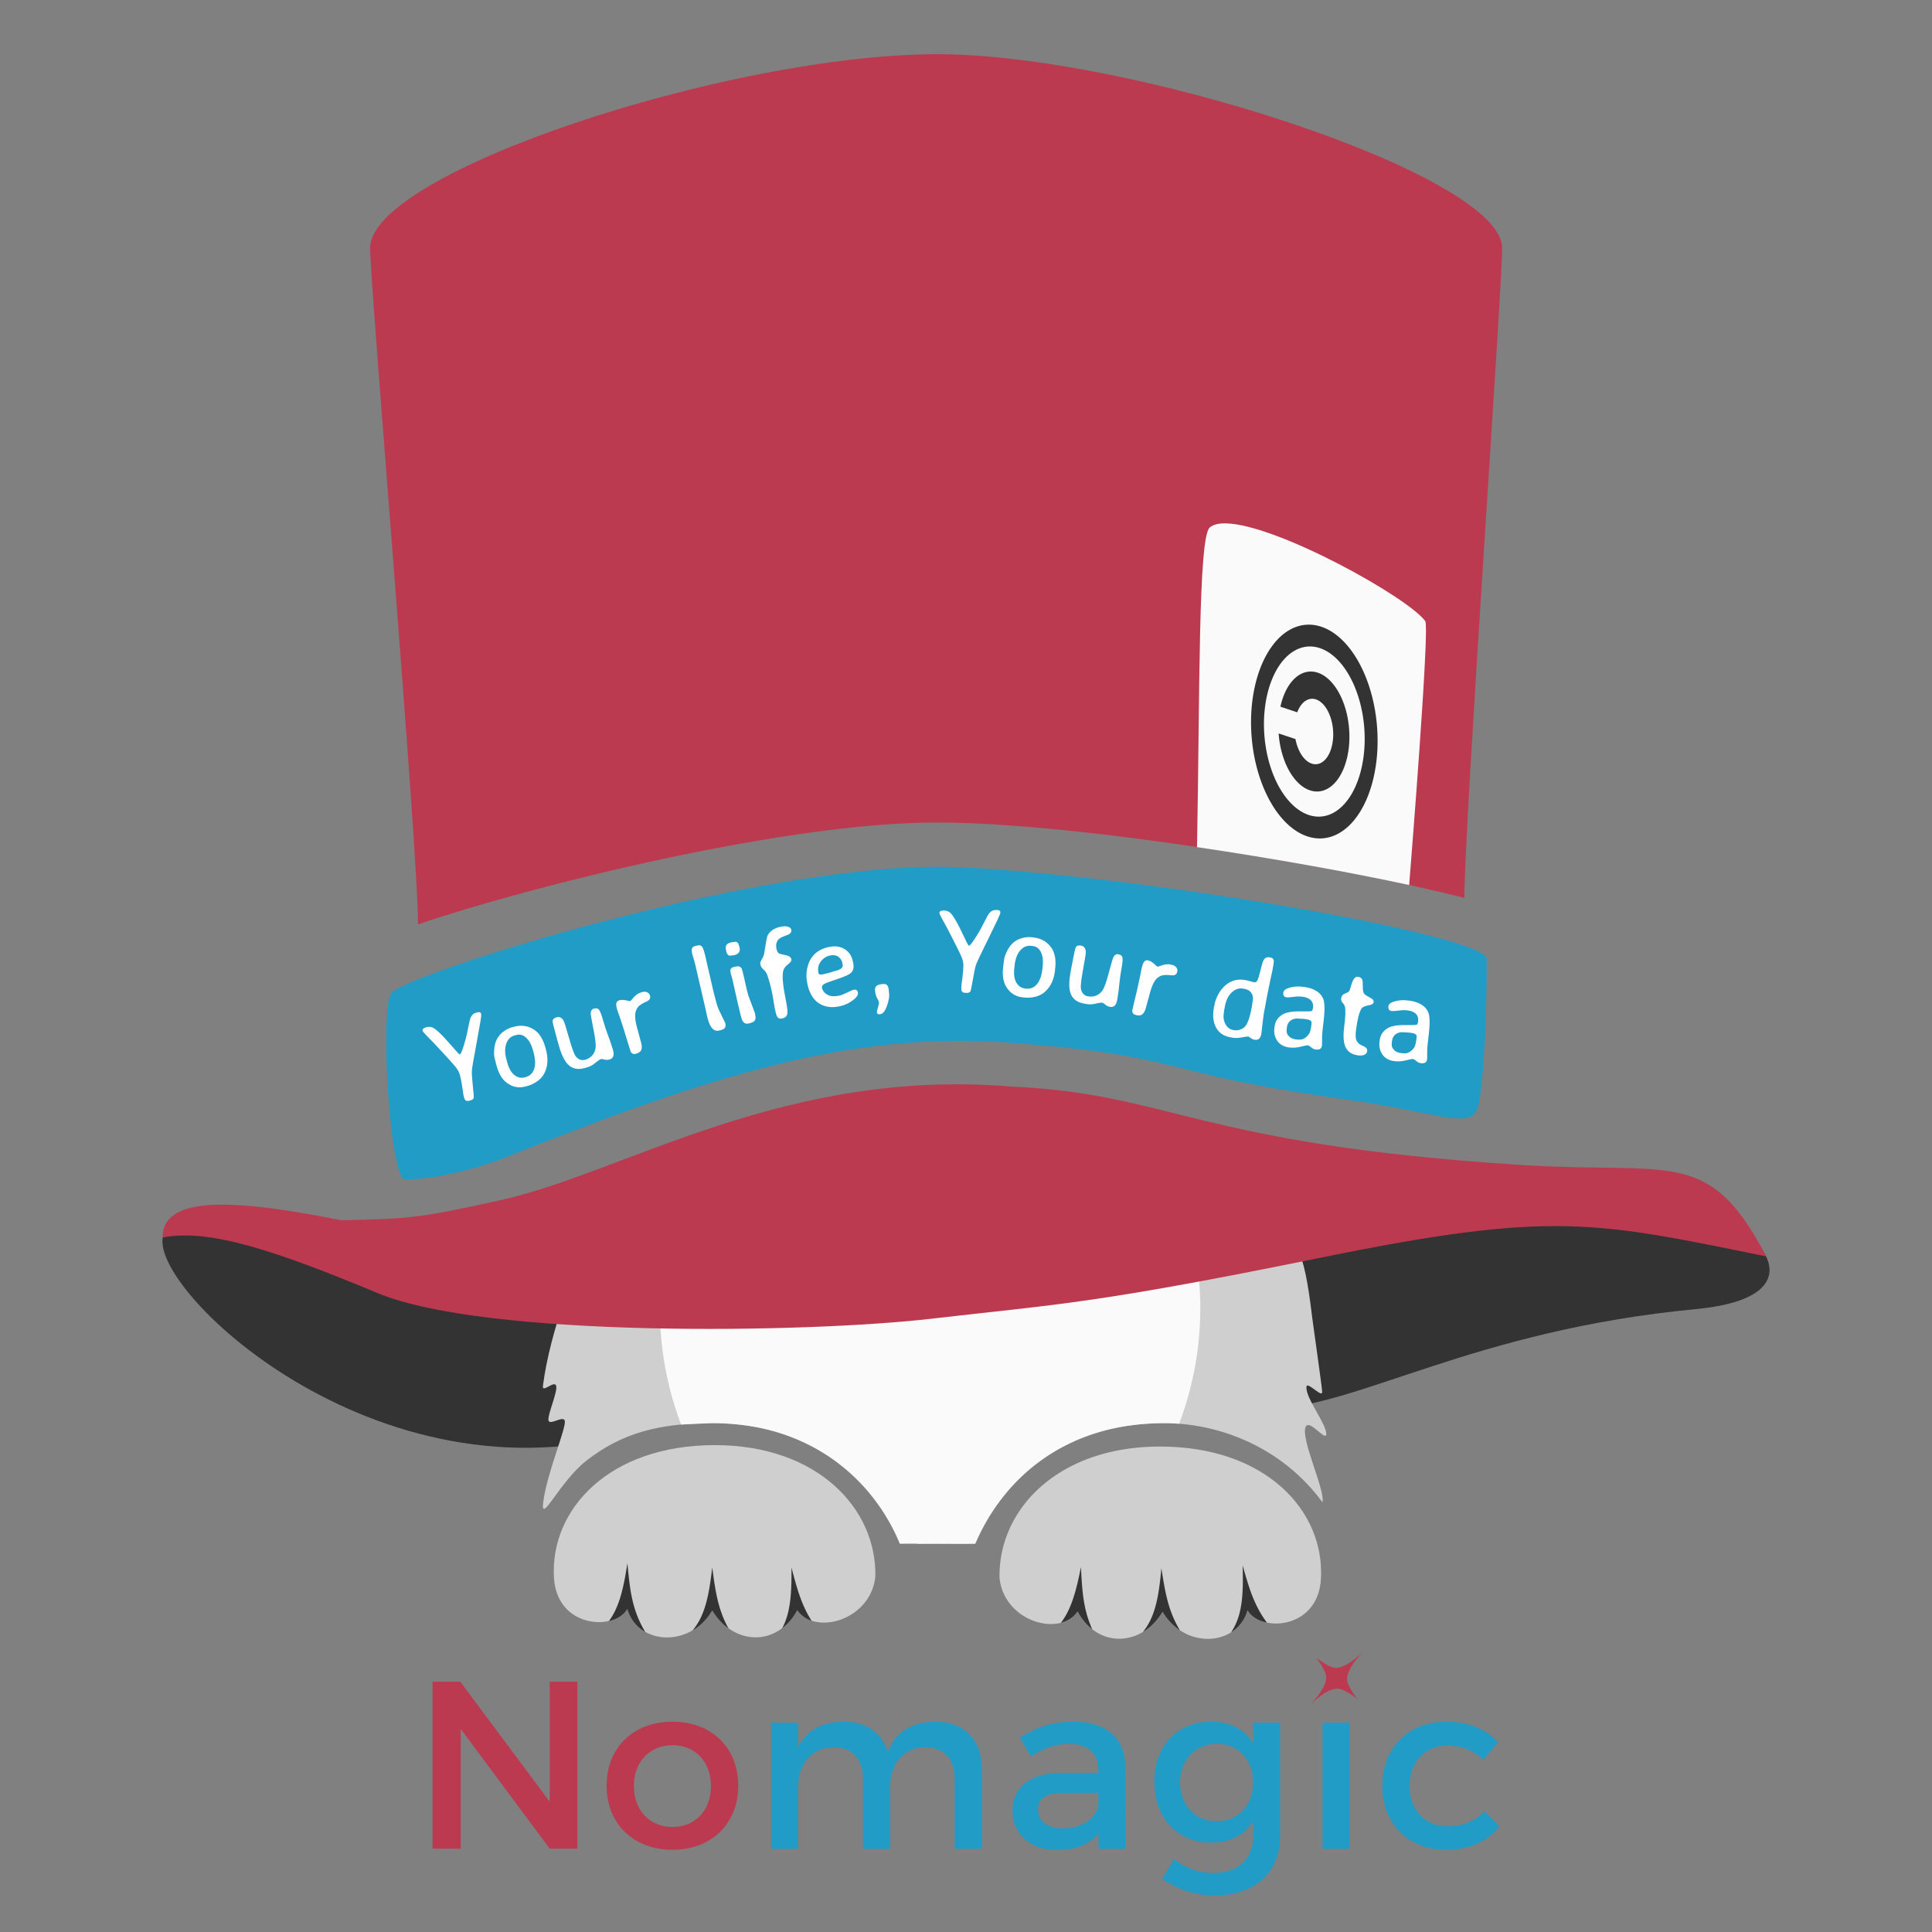
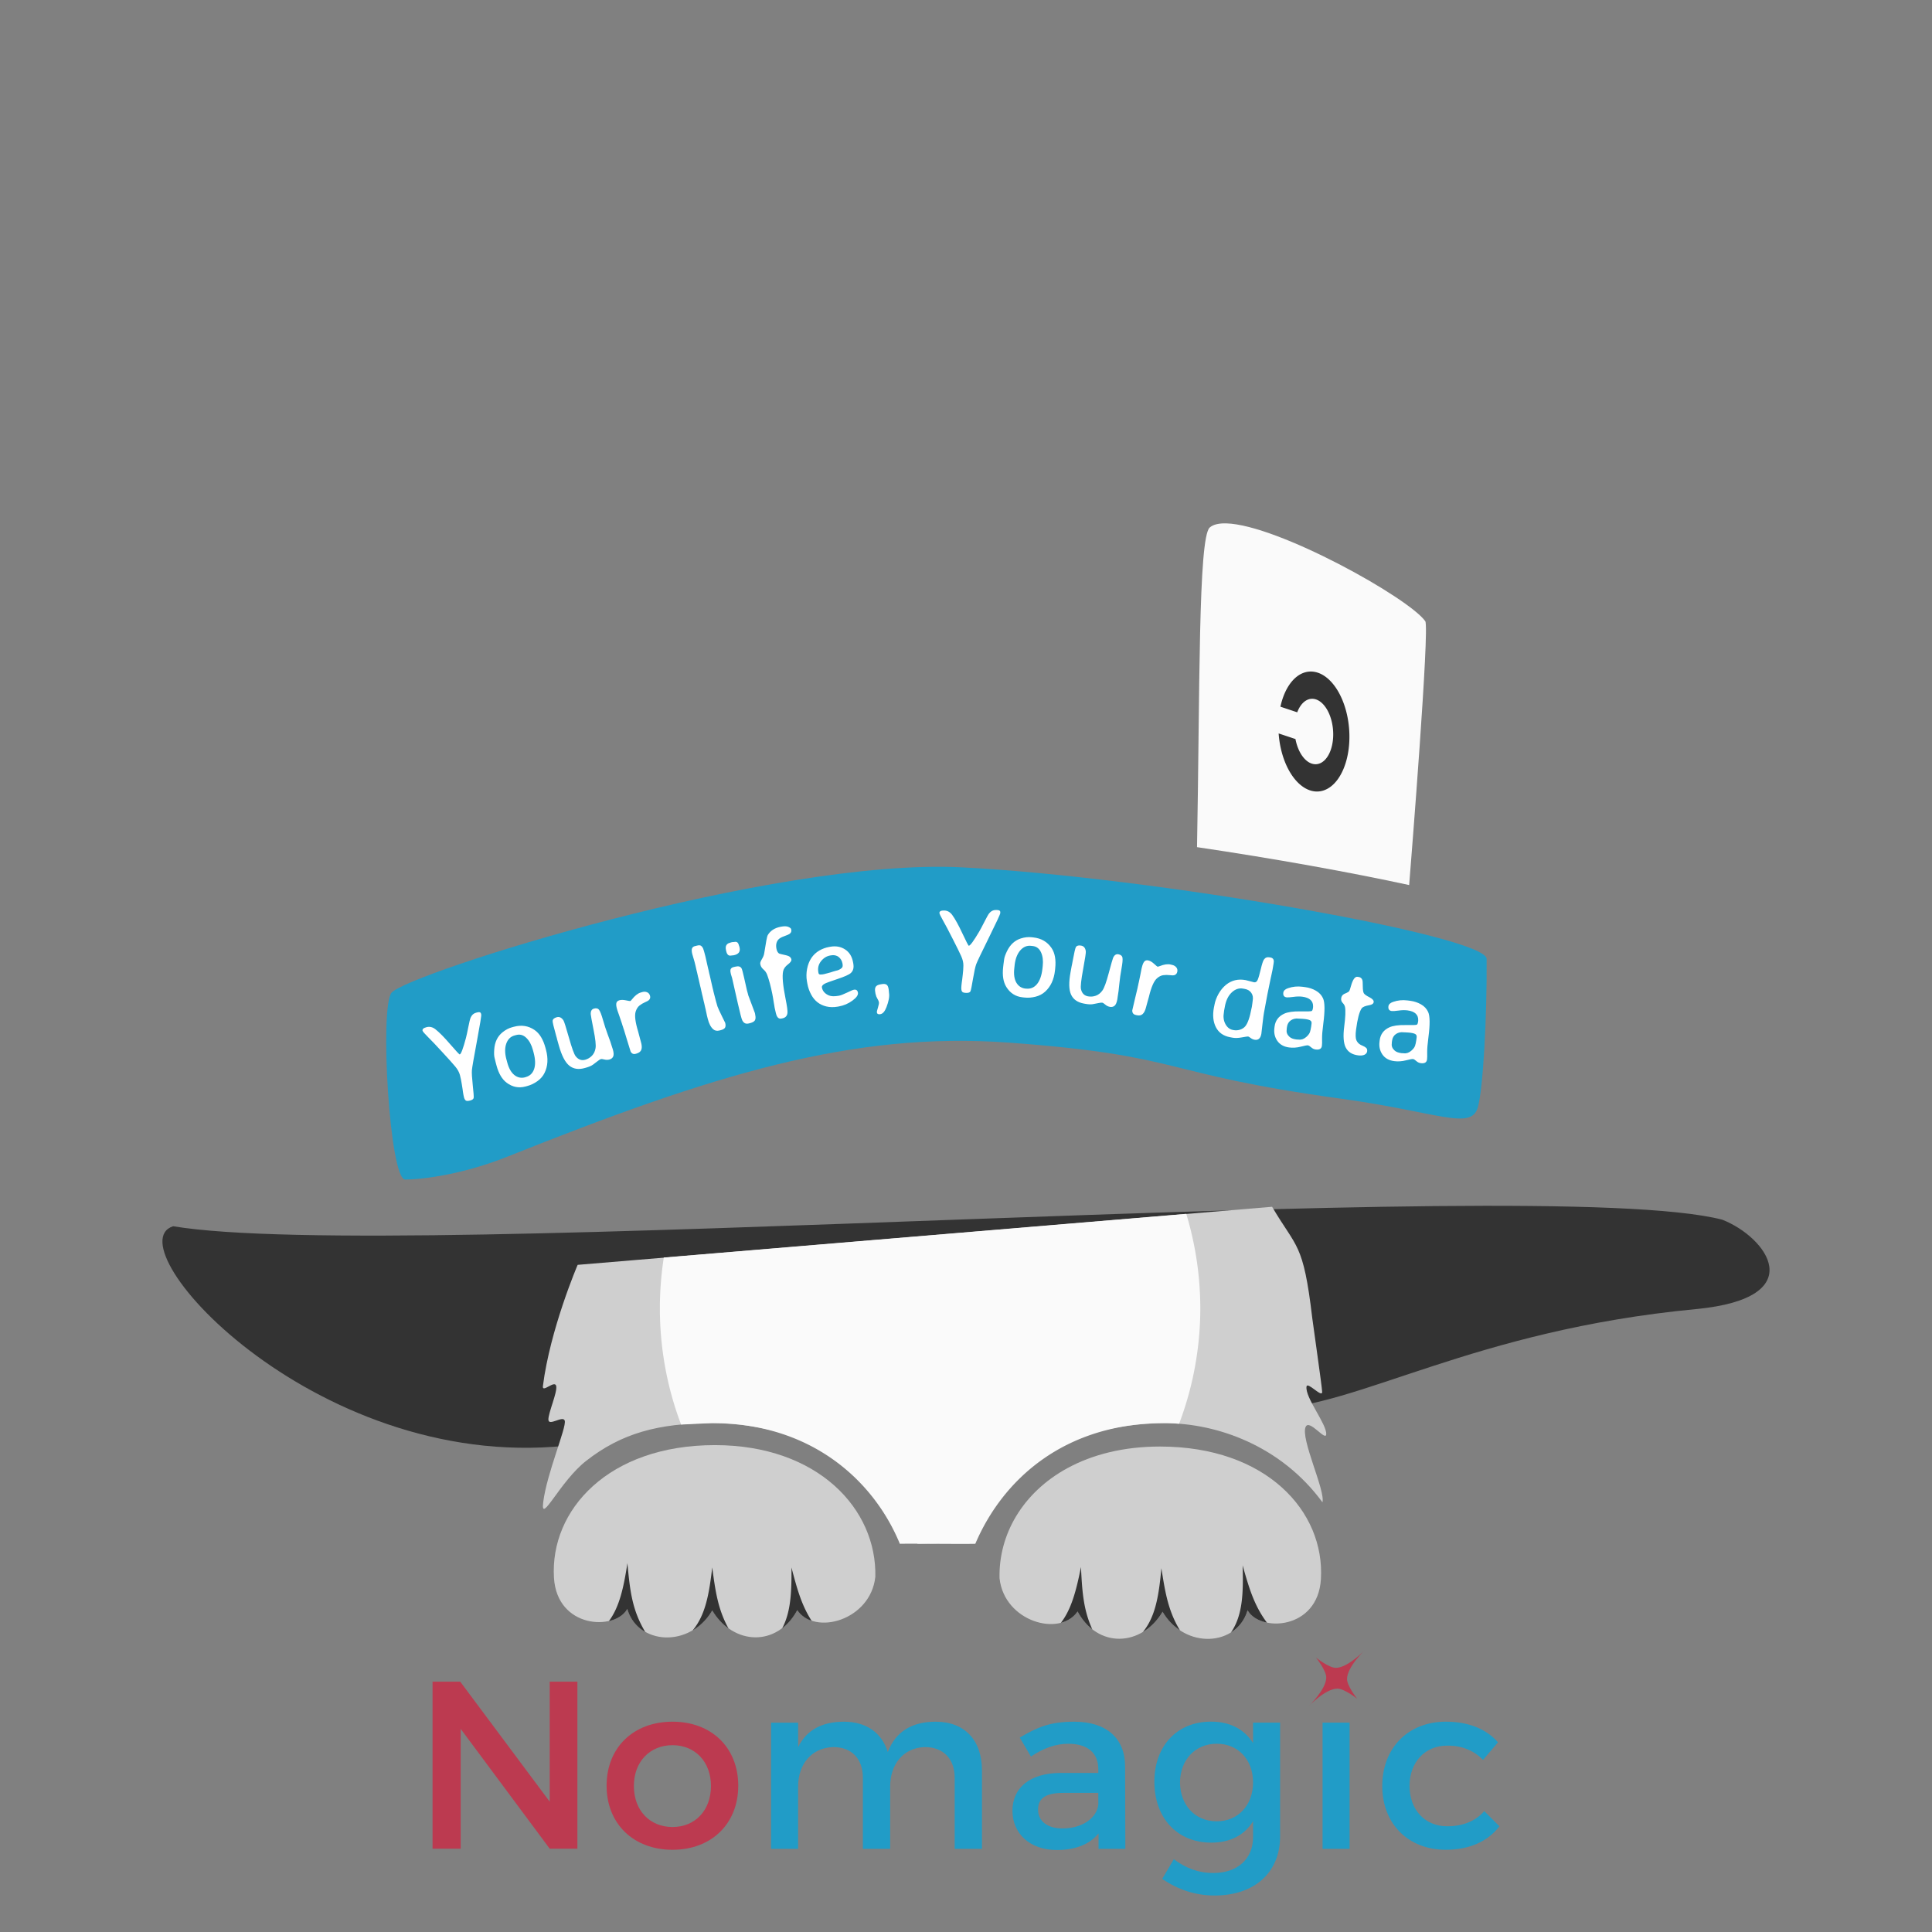
<svg xmlns="http://www.w3.org/2000/svg" width="512" height="512" version="1.1" viewBox="0 0 135.47 135.47">
  <rect x="0" y="0" width="135.47" height="135.47" fill="#808080" stroke="none" />
  <g fill-rule="evenodd">
-     <path d="M12.138 85.983c-4.28 1.388 10.388 17.705 28.375 15.292-2.693-4.066 14.493-4.546 25.073-4.475 20.867-.576 21.359-1.413 16.642 1.898 2.994.058 1.191.256 6.627.122 6.421-.158 14.357-5.529 30.058-7.027 8.163-.778 4.953-5.059 1.848-6.27-12.835-3.312-92.749 3.105-108.628.459z" fill="#333" />
+     <path d="M12.138 85.983c-4.28 1.388 10.388 17.705 28.375 15.292-2.693-4.066 14.493-4.546 25.073-4.475 20.867-.576 21.359-1.413 16.642 1.898 2.994.058 1.191.256 6.627.122 6.421-.158 14.357-5.529 30.058-7.027 8.163-.778 4.953-5.059 1.848-6.27-12.835-3.312-92.749 3.105-108.628.459" fill="#333" />
    <path d="M89.199 84.618L40.505 88.69s-1.932 4.497-2.437 8.501c-.066.525.835-.462.933-.003.092.433-.557 1.873-.548 2.352.01.503 1.034-.326 1.147.08.132.472-1.261 3.681-1.513 5.731-.197 1.598 1.174-1.479 3.014-2.917 2.468-1.93 5.045-2.642 8.83-2.642 6.92 0 12.567 3.996 14.408 8.467l2.636-.075c1.893-4.44 7.586-8.392 14.705-8.392 3.656 0 8.139 1.578 11.049 5.546.217-.825-1.573-4.498-1.171-5.303.265-.529 1.399 1.044 1.435.54.051-.709-1.497-2.583-1.381-3.35.058-.382 1.122.848 1.096.364s-.632-4.649-.694-5.172c-.631-5.345-1.096-4.862-2.816-7.799z" fill="#cfcfcf" />
    <path d="M83.178 85.114l-36.633 3.064a23.18 23.18 0 0 0-.275 3.558c0 2.8.507 5.572 1.49 8.153l2.172-.104c6.92 0 11.322 3.993 13.164 8.464.88-.021 4.412.026 5.292 0 1.893-4.44 6.175-8.464 13.294-8.464.329 0 .662.019.996.048a22.94 22.94 0 0 0 1.487-8.097 23.04 23.04 0 0 0-.985-6.622z" fill="#fafafa" />
-     <path d="M65.625 3.8c-14.599.045-39.672 8.295-39.672 13.587 0 2.646 3.359 42.135 3.359 47.427 7.979-2.709 25.744-7.142 36.328-7.142 10.174 0 29.151 3.244 37.041 5.292 0-5.292 2.656-42.76 2.646-45.577-.019-5.161-26.209-13.629-39.702-13.587zm5.306 72.391c-15.875-1.323-26.962 5.941-35.718 7.937-6.021 1.338-6.615 1.323-11.254 1.437-7.267-1.437-12.559-1.852-12.559 1.209 3.251-.65 7.955.93 15.076 3.896 7.567 3.152 30.081 2.815 38.862 1.794s11.198-.999 27.369-4.296 19.162-2.508 31.138-.071c-4.039-7.729-6.605-5.733-17.249-6.415C83.85 80.226 82.161 76.7 70.93 76.191z" fill="#bc3a50" />
    <path d="M27.454 69.608c1.145-1.351 26.695-9.454 39.973-8.791 13.213.661 36.801 4.773 36.814 6.42.03 4.058-.249 9.135-.616 10.406-.476 1.649-2.754.338-9.555-.598-12.95-1.782-10.857-3.021-23.3-3.935-11.019-.809-20.842 2.262-35.217 8.003-3 1.198-5.809 1.587-7.139 1.595-1.101.007-1.804-12.103-.959-13.1z" fill="#219cc7" />
    <path d="M85.989 36.699c-.515-.014-.916.074-1.163.289-.817.712-.689 11.607-.892 22.413 5.441.805 10.779 1.77 14.875 2.658.145-1.806 1.443-18.059 1.13-18.501-1.16-1.638-10.347-6.76-13.95-6.859z" fill="#fafafa" />
    <g transform="matrix(.009 .003 -.001 .015 88.239 42.476)">
-       <path d="m930 490a440 440 0 1 1-880 0 440 440 0 1 1 880 0" fill="#fafafa" stroke="#333" stroke-width="100" />
      <path d="M219 428h131a150 150 0 1 1 0 125H219a275 275 0 1 0 0-125z" fill="#333" />
    </g>
    <path d="M70.089 110.682c.337 3.029 4.234 4.133 5.472 2.311 1.404 2.616 4.493 2.484 5.961.018 1.573 2.687 5.234 2.423 5.957-.107.864 1.559 4.929 1.389 5.142-2.178.283-4.74-3.812-9.296-11.283-9.296-2.569 0-4.75.567-6.488 1.513-3.147 1.712-4.843 4.665-4.763 7.739z" fill="#cfcfcf" />
    <path d="M87.131 109.762c.059 1.968.002 3.509-.813 4.702.539-.339.961-.862 1.16-1.558.247.445.755.748 1.36.872-.902-1.205-1.259-2.44-1.707-4.017zm-11.335.114c-.326 1.636-.665 2.954-1.407 3.915.477-.125.892-.386 1.171-.796.283.528.636.942 1.029 1.249-.637-1.404-.71-2.704-.793-4.369zm5.64.087c-.175 1.905-.412 3.394-1.3 4.474.53-.318 1.01-.794 1.385-1.423a3.94 3.94 0 0 0 1.215 1.302c-.826-1.362-1.037-2.668-1.3-4.353z" fill="#333" />
    <path d="M61.375 110.582c-.337 3.029-4.234 4.133-5.472 2.311-1.404 2.616-4.493 2.484-5.961.018-1.573 2.687-5.234 2.423-5.957-.107-.864 1.559-4.929 1.389-5.142-2.178-.283-4.74 3.812-9.296 11.283-9.296 7.22 0 11.375 4.479 11.251 9.252z" fill="#cfcfcf" />
    <path d="M43.993 109.612c-.262 1.697-.553 3.058-1.298 4.059.573-.133 1.053-.43 1.29-.857.211.738.672 1.281 1.258 1.616-.938-1.563-1.076-2.964-1.249-4.818zm11.503.297c.017 1.743-.052 3.148-.649 4.264.404-.309.766-.731 1.056-1.271a1.95 1.95 0 0 0 1.006.746c-.722-1.125-1.032-2.288-1.413-3.739zm-5.556.001c-.217 1.884-.485 3.36-1.378 4.417.531-.314 1.013-.778 1.38-1.406.316.53.706.952 1.139 1.262-.743-1.341-.921-2.627-1.14-4.273z" fill="#333" />
  </g>
  <g fill="#bc3a50">
    <path d="M42.534 125.214c0 2.661 1.879 4.491 4.624 4.491 2.728 0 4.607-1.83 4.607-4.491 0-2.678-1.879-4.491-4.607-4.491-2.744 0-4.624 1.813-4.624 4.491zm1.913.017c0-1.696 1.114-2.861 2.711-2.861 1.58 0 2.694 1.164 2.694 2.861 0 1.713-1.114 2.877-2.694 2.877-1.597 0-2.711-1.164-2.711-2.877z" />
    <path d="M54.067 129.638h1.896v-4.374c0-1.547.931-2.711 2.462-2.761 1.297 0 2.079.815 2.079 2.162v4.973h1.913v-4.374c0-1.547.915-2.711 2.428-2.761 1.297 0 2.096.815 2.096 2.162v4.973h1.913v-5.505c0-2.112-1.214-3.409-3.243-3.409-1.613 0-2.794.649-3.36 2.129-.416-1.347-1.497-2.129-3.077-2.129-1.464 0-2.595.532-3.21 1.78v-1.713h-1.896zm16.925-2.661c0 1.563 1.198 2.744 3.11 2.744 1.281 0 2.295-.383 2.927-1.164v1.081h1.879l-.017-5.804c-.017-1.946-1.297-3.11-3.576-3.11-1.68 0-2.578.383-3.809 1.114l.782 1.331c.881-.599 1.763-.898 2.611-.898 1.397 0 2.112.665 2.112 1.78v.266h-2.678c-2.129.017-3.343 1.048-3.343 2.661zm1.796-.083c0-.848.582-1.181 1.83-1.181h2.395v.815c-.1.965-1.148 1.68-2.511 1.68-1.064 0-1.713-.516-1.713-1.314zm8.156-1.964c0 2.545 1.597 4.274 3.992 4.274 1.331 0 2.328-.532 2.927-1.497v1.114c0 1.53-1.098 2.511-2.778 2.511-1.081 0-1.946-.349-2.778-.965l-.815 1.38c1.081.732 2.295 1.164 3.676 1.164 2.778 0 4.59-1.597 4.59-4.141v-7.983h-1.896v1.43c-.615-.965-1.63-1.514-2.994-1.497-2.345.017-3.925 1.713-3.925 4.208zm1.796.05c.017-1.58 1.064-2.711 2.578-2.711 1.497 0 2.545 1.114 2.545 2.711s-1.048 2.728-2.545 2.728c-1.53 0-2.561-1.131-2.578-2.728zm9.997 4.658h1.896v-8.848h-1.896zm4.185-4.408c0 2.661 1.83 4.474 4.457 4.474 1.68 0 2.96-.599 3.759-1.647l-1.064-1.064c-.599.699-1.497 1.064-2.611 1.064-1.53 0-2.628-1.148-2.628-2.827s1.098-2.827 2.628-2.827c1.064-.017 1.913.366 2.528.998l1.048-1.231c-.815-.931-2.062-1.447-3.659-1.447-2.628 0-4.457 1.83-4.457 4.507z" fill="#219cc7" />
    <path d="M92.282 116.234s.899.715 1.385.714c.854-.001 2.047-1.262 2.047-1.262s-1.261 1.193-1.262 2.047c-.001.486.714 1.385.714 1.385s-.899-.715-1.385-.714c-.854.001-2.047 1.262-2.047 1.262s1.261-1.193 1.262-2.047c.001-.486-.714-1.385-.714-1.385zM30.33 129.628h1.974v-8.4l6.241 8.4h1.941v-11.713h-1.941v8.416l-6.275-8.416h-1.94z" />
  </g>
  <path d="m33.378 71.011 0.089-0.023q0.222-0.058 0.257 0.076l0.019 0.073q0.027 0.105-0.301 1.862-0.329 1.757-0.353 2.043-0.021 0.285 0.06 1.044 0.083 0.754 0.066 0.888t-0.251 0.194q-0.234 0.061-0.313-9e-3 -0.08-0.074-0.116-0.215-0.037-0.141-0.073-0.382l-0.027-0.204q0-0.017-0.055-0.343-0.05-0.327-0.129-0.63-0.08-0.307-0.334-0.607-0.25-0.301-0.897-1-0.643-0.703-1.008-1.061-0.36-0.359-0.381-0.44-0.044-0.17 0.279-0.253 0.327-0.085 0.624 0.148 0.411 0.324 1.035 1.05 0.627 0.725 0.668 0.714 0.137-0.036 0.434-1.151 0.063-0.24 0.165-0.758 0.102-0.522 0.163-0.667 0.121-0.281 0.379-0.348zm2.134 3.277 0.059 0.222q0.161 0.6 0.498 0.872 0.339 0.267 0.754 0.156l0.039-0.015q0.439-0.118 0.591-0.565 0.151-0.451-0.038-1.156l-0.048-0.177q-0.147-0.548-0.462-0.852t-0.706-0.199l-0.117 0.031q-0.419 0.112-0.584 0.576-0.161 0.462 0.012 1.106zm2.737-0.808 0.035 0.129q0.247 0.918-0.1 1.62-0.164 0.338-0.497 0.578t-0.707 0.341l-0.133 0.036q-0.713 0.191-1.319-0.263-0.487-0.366-0.712-1.204l-0.054-0.201q-0.027-0.131-0.083-0.34-0.053-0.197-0.024-0.589 0.054-0.779 0.583-1.206 0.319-0.258 0.666-0.351l0.129-0.035q0.802-0.215 1.447 0.225 0.528 0.359 0.77 1.261zm2.79 0.827q0.269-0.076 0.467-0.279 0.201-0.208 0.253-0.531 0.056-0.323-0.14-1.295-0.192-0.973-0.196-1.08-0.02-0.332 0.225-0.401 0.249-0.07 0.366 0.1 0.116 0.166 0.266 0.696t0.344 1.051q0.198 0.516 0.291 0.845l0.059 0.178q0.096 0.341 0.019 0.497-0.074 0.151-0.255 0.202-0.177 0.05-0.359 2e-3 -0.183-0.048-0.251-0.029t-0.231 0.148q-0.159 0.127-0.328 0.249-0.166 0.116-0.48 0.205l-0.096 0.027q-0.642 0.181-1.075-0.169t-0.73-1.406l-0.119-0.421-0.025-0.105-0.058-0.205q-0.249-0.883-0.236-1.004 0.019-0.179 0.288-0.255 0.273-0.077 0.469 0.219 0.075 0.113 0.385 1.209 0.309 1.096 0.472 1.305 0.279 0.359 0.676 0.247zm2.233-3.528q-0.084-0.275-0.056-0.428 0.027-0.156 0.21-0.212 0.184-0.056 0.463 3e-3t0.307 0.05q0.032-0.01 0.114-0.113 0.305-0.389 0.604-0.48l0.112-0.034q0.184-0.056 0.338 7e-3 0.158 0.061 0.214 0.245 0.055 0.18-0.08 0.312-0.057 0.057-0.265 0.146t-0.391 0.232q-0.179 0.142-0.269 0.422-0.128 0.409 0.17 1.391l0.12 0.452 0.07 0.258q0.108 0.355 0.043 0.558-0.061 0.202-0.332 0.284l-0.06 0.018q-0.239 0.073-0.365-0.155-0.01-0.019-0.234-0.757l-0.244-0.802-0.025-0.067-0.04-0.132-0.025-0.067q-0.021-0.068-0.041-0.136l-0.172-0.51-0.129-0.366zm5.471-4.441 0.133-0.034q0.194-0.049 0.283 0.015t0.14 0.18 0.157 0.537l0.193 0.854 0.036 0.142 0.046 0.216 0.036 0.142 0.197 0.867 0.036 0.142 0.032 0.143q0.209 0.829 0.276 1.027 0.07 0.193 0.306 0.671t0.237 0.482q0.057 0.226-0.017 0.344-0.071 0.112-0.317 0.174l-0.069 0.017q-0.267 0.067-0.439-0.087-0.254-0.224-0.38-0.726l-0.065-0.259-0.013-0.07-0.058-0.265-0.013-0.07q-0.017-0.069-0.035-0.138l-0.063-0.285-0.036-0.142-0.082-0.362-0.036-0.142-0.097-0.436-0.036-0.142-0.114-0.505q-0.018-0.073-0.037-0.146l-0.063-0.285-0.036-0.142-0.081-0.358-0.07-0.279-0.153-0.521q-0.064-0.255-0.02-0.386 0.044-0.132 0.222-0.176zm3.115 0.107q0.095 0.423-0.385 0.531l-0.033 7e-3h-0.017l-0.125 0.015q-0.017 0-0.029 2e-3 -0.264 0.06-0.346-0.302l-0.017-0.077q-0.05-0.224 0.028-0.348 0.079-0.125 0.229-0.159l0.091-0.033 0.094-0.021 0.143-0.011q0.252-0.057 0.316 0.228l0.033 0.091zm0.618 3.366 0.453 1.21 0.02 0.09 5e-3 0.042q0.06 0.264-0.025 0.399t-0.402 0.206l-0.049 0.011q-0.285 0.064-0.432-0.227-0.076-0.149-0.317-1.215l-0.393-1.741-0.082-0.268-0.02-0.09q-0.045-0.199 0.011-0.293t0.214-0.13l0.138-0.031q0.289-0.065 0.401 0.128 0.049 0.083 0.179 0.661l0.198 0.879 0.067 0.241q0.015 0.048 0.033 0.129zm1.971-3.272q0.045 0.225 0.179 0.321 0.029 0.02 0.492 0.122 0.329 0.07 0.373 0.291 0.03 0.147-0.248 0.356-0.273 0.208-0.331 0.471-0.112 0.52 0.167 1.91 0.162 0.805 0.137 1.019-0.035 0.313-0.358 0.378l-0.082 0.016q-0.184 0.037-0.296-0.162-0.066-0.119-0.164-0.605l-0.03-0.19q-0.016-0.099-0.035-0.197l-0.046-0.293-0.053-0.287q-0.16-0.797-0.358-1.336-0.084-0.226-0.263-0.377-0.176-0.156-0.21-0.328l-0.014-0.07q-0.02-0.098 0.114-0.321 0.138-0.223 0.166-0.421 0.177-1.15 0.241-1.257 0.268-0.466 0.902-0.594 0.372-0.075 0.55 8e-3 0.178 0.079 0.193 0.157l0.012 0.061q0.033 0.164-0.139 0.283-0.06 0.042-0.361 0.153-0.302 0.107-0.415 0.241-0.206 0.246-0.125 0.646zm4.146 1.534q0.263-0.047 0.43-0.2 0.091-0.084 0.056-0.281l-4e-3 -0.025q-0.053-0.296-0.27-0.464-0.217-0.173-0.55-0.113l-0.049 9e-3q-0.374 0.067-0.64 0.403-0.262 0.335-0.186 0.762l0.013 0.07q0.023 0.127 0.216 0.093h0.043l0.148-0.026 0.024-8e-3 0.223-0.057 0.028-9e-3 0.15-0.04q0.028-9e-3 0.064-0.02t0.144-0.047q0.112-0.037 0.161-0.046zm0.223 2.498-0.094 0.017q-0.415 0.07-0.783-0.017-0.704-0.17-1.059-0.827-0.197-0.367-0.268-0.765l-0.033-0.185q-0.07-0.415 0.012-0.854 0.172-0.887 0.858-1.289 0.323-0.185 0.684-0.25l0.09-0.016q0.583-0.104 1.033 0.188 0.45 0.288 0.561 0.908l0.015 0.082q0.078 0.435-0.17 0.662-0.189 0.174-0.937 0.422-0.744 0.248-0.887 0.324-0.232 0.122-0.206 0.27 0.067 0.374 0.485 0.557 0.243 0.105 0.703 0.022 0.189-0.034 0.567-0.216 0.382-0.187 0.484-0.205 0.242-0.043 0.286 0.203t-0.387 0.561q-0.427 0.314-0.956 0.409zm2.549-1.045q-0.037-0.226 0.049-0.346t0.329-0.159l0.111-0.018q0.198-0.032 0.306 0.039 0.108 0.067 0.144 0.285l0.014 0.086 1e-3 0.029 0.01 0.087 0.01 0.112q0.058 0.358-0.182 0.984-0.173 0.446-0.424 0.487l-0.025 4e-3q-0.198 0.032-0.225-0.137-8e-3 -0.049 0.078-0.325t0.069-0.379q-0.016-0.099-0.109-0.253t-0.113-0.282l-0.017-0.052zm8.455-5.718 0.092 2e-3q0.229 5e-3 0.227 0.142l-1e-3 0.075q-2e-3 0.108-0.794 1.711-0.792 1.602-0.893 1.871-0.097 0.269-0.225 1.022-0.124 0.748-0.176 0.872-0.053 0.124-0.294 0.119-0.242-5e-3 -0.298-0.094-0.057-0.093-0.054-0.239t0.033-0.387l0.029-0.204q4e-3 -0.017 0.04-0.345 0.04-0.329 0.046-0.641 6e-3 -0.317-0.157-0.675-0.16-0.358-0.593-1.205-0.429-0.851-0.683-1.294-0.25-0.443-0.248-0.526 4e-3 -0.175 0.337-0.168 0.338 7e-3 0.561 0.312 0.308 0.423 0.712 1.291 0.408 0.868 0.45 0.868 0.142 3e-3 0.729-0.99 0.125-0.214 0.364-0.685 0.239-0.475 0.337-0.598 0.193-0.238 0.459-0.233zm1.325 3.871-0.025 0.228q-0.069 0.618 0.145 0.994 0.219 0.373 0.645 0.42h0.042q0.452 0.05 0.756-0.31 0.305-0.365 0.386-1.09l0.02-0.182q0.063-0.564-0.119-0.962t-0.584-0.443l-0.12-0.013q-0.431-0.048-0.754 0.323-0.318 0.371-0.393 1.035zm2.843 0.246-0.015 0.133q-0.106 0.945-0.685 1.472-0.276 0.255-0.674 0.357t-0.783 0.059l-0.137-0.015q-0.734-0.082-1.132-0.727-0.32-0.518-0.223-1.38l0.023-0.207q0.023-0.132 0.047-0.347 0.023-0.203 0.192-0.558 0.335-0.705 0.983-0.91 0.392-0.124 0.748-0.084l0.133 0.015q0.825 0.092 1.265 0.737 0.361 0.527 0.257 1.456zm2.306 1.938q0.275 0.051 0.542-0.044 0.273-0.098 0.462-0.364 0.193-0.266 0.446-1.224 0.257-0.958 0.301-1.056 0.129-0.307 0.379-0.261 0.254 0.047 0.284 0.252 0.031 0.201-0.069 0.742t-0.155 1.095q-0.051 0.55-0.113 0.887l-0.026 0.186q-0.064 0.349-0.203 0.455-0.133 0.103-0.318 0.069-0.18-0.033-0.323-0.157t-0.212-0.137q-0.07-0.013-0.273 0.03-0.199 0.044-0.405 0.078-0.201 0.031-0.521-0.028l-0.098-0.018q-0.656-0.121-0.89-0.626-0.233-0.505-0.035-1.584l0.079-0.431 0.024-0.106 0.039-0.209q0.166-0.902 0.232-1.005 0.096-0.152 0.371-0.101 0.279 0.051 0.324 0.403 0.018 0.135-0.189 1.254-0.206 1.12-0.153 1.38 0.092 0.445 0.498 0.52zm3.776-2.043q0.067-0.28 0.168-0.397 0.102-0.121 0.288-0.077 0.187 0.045 0.398 0.237t0.24 0.199q0.032 8e-3 0.155-0.04 0.459-0.182 0.764-0.109l0.114 0.027q0.187 0.045 0.288 0.176 0.106 0.132 0.061 0.319-0.044 0.183-0.226 0.229-0.078 0.02-0.303-8e-3t-0.455 3e-3q-0.226 0.032-0.445 0.228-0.318 0.289-0.556 1.287l-0.125 0.45-0.07 0.258q-0.086 0.361-0.245 0.503-0.154 0.143-0.43 0.077l-0.061-0.015q-0.243-0.058-0.237-0.318 1e-3 -0.021 0.18-0.772l0.195-0.815 0.012-0.07 0.032-0.134 0.012-0.07q0.016-0.069 0.033-0.138l0.109-0.527 0.074-0.381zm5.817 2.758-0.051 0.271q-7e-3 0.084-0.016 0.129-0.087 0.463 0.101 0.821 0.192 0.358 0.528 0.421l0.041 8e-3q0.242 0.045 0.468-0.031t0.358-0.234q0.262-0.312 0.437-1.251l0.019-0.081 0.015-0.082 4e-3 -0.042 0.019-0.124 0.026-0.207q0.062-0.332-0.092-0.552-0.149-0.223-0.453-0.28l-0.119-0.022q-0.435-0.081-0.8 0.262-0.365 0.339-0.487 0.995zm2.555 1.924q-0.089 0.476-0.482 0.402-0.139-0.026-0.266-0.122-0.126-0.096-0.176-0.105-0.045-8e-3 -0.436 0.063-0.387 0.072-0.653 0.022l-0.176-0.033q-0.701-0.131-0.994-0.699t-0.14-1.388l0.022-0.098 0.018-0.098q0.07-0.377 0.282-0.758 0.215-0.38 0.526-0.636 0.589-0.475 1.377-0.328l0.587 0.152q0.168 0.031 0.257-0.173 0.09-0.208 0.215-0.741 0.126-0.537 0.22-0.676 0.141-0.207 0.403-0.158l0.07 0.013q0.193 0.036 0.221 0.224 0.013 0.087-0.088 0.633l-0.1 0.469-0.022 0.094-0.234 1.14-0.246 1.316q-0.033 0.176-0.095 0.712l-0.04 0.349q-0.046 0.407-0.049 0.424zm1.777-0.276q-0.034 0.265 0.199 0.476 0.154 0.142 0.464 0.182l0.025 3e-3q0.076-3e-3 0.159 8e-3 0.277 0.036 0.529-0.184 0.256-0.219 0.285-0.447l0.015-0.049 0.041-0.218 0.028-0.215q0.02-0.153-0.076-0.22-0.092-0.071-0.377-0.108l-0.058-7e-3h-0.029l-0.054-7e-3 -0.175-0.01q-0.088 1e-3 -0.142-6e-3 -0.298-0.039-0.537 0.119-0.235 0.159-0.276 0.469l-0.016 0.12q0 0.067-4e-3 0.092zm0-2.292q-0.273-0.036-0.234-0.333 0.027-0.207 0.331-0.31 0.485-0.168 1.001-0.101l0.198 0.026q0.414 0.054 0.754 0.25 0.345 0.196 0.499 0.532 0.197 0.425 0.021 1.773-0.093 0.711-0.087 1.057 0.01 0.346-0.011 0.503-0.04 0.31-0.437 0.258-0.178-0.023-0.317-0.151-0.139-0.127-0.23-0.139t-0.504 0.094-0.81 0.054q-0.558-0.073-0.831-0.466-0.269-0.392-0.202-0.905l0.012-0.095q0.082-0.629 0.672-0.901 0.385-0.177 1.136-0.163 0.755 0.014 0.803-0.03 0.062-0.055 0.081-0.204 6e-3 -0.045 8e-3 -0.096 0.023-0.594-0.75-0.699-0.285-0.037-0.637 0.014-0.351 0.047-0.467 0.032zm4.139 3.516q-0.232-0.476-0.103-1.469t0.056-1.368q-0.03-0.155-0.164-0.291-0.13-0.135-0.104-0.329 0.025-0.194 0.198-0.294 0.036-0.02 0.17-0.075 0.134-0.058 0.183-0.115 0.049-0.053 0.139-0.386 0.188-0.665 0.452-0.631l0.062 8e-3q0.211 0.027 0.276 0.208 0.035 0.089 0.034 0.45 3e-3 0.362 0.071 0.485 0.069 0.118 0.392 0.282t0.301 0.338q-0.022 0.17-0.31 0.22-0.43 0.074-0.534 0.225-0.243 0.351-0.392 1.492-0.069 0.529 0.025 0.743 0.095 0.21 0.299 0.321 0.02 0.011 0.163 0.076 0.148 0.061 0.229 0.143 0.082 0.078 0.062 0.235-0.02 0.153-0.182 0.237-0.171 0.083-0.452 0.046-0.633-0.082-0.87-0.555zm3.231-0.265q-0.034 0.265 0.199 0.476 0.154 0.142 0.464 0.182l0.025 3e-3q0.076-3e-3 0.159 8e-3 0.277 0.036 0.529-0.184 0.256-0.219 0.285-0.447l0.015-0.049 0.041-0.218 0.028-0.215q0.02-0.153-0.076-0.22-0.092-0.071-0.377-0.108l-0.058-7e-3h-0.029l-0.054-7e-3 -0.175-0.01q-0.088 1e-3 -0.142-6e-3 -0.298-0.039-0.537 0.119-0.235 0.159-0.276 0.469l-0.016 0.12q0 0.067-4e-3 0.092zm0-2.292q-0.273-0.036-0.234-0.333 0.027-0.207 0.331-0.31 0.485-0.168 1.002-0.101l0.198 0.026q0.414 0.054 0.754 0.25 0.345 0.196 0.499 0.532 0.197 0.425 0.021 1.773-0.093 0.711-0.087 1.057 0.01 0.346-0.011 0.503-0.04 0.31-0.437 0.258-0.178-0.023-0.317-0.151-0.139-0.127-0.23-0.139t-0.504 0.094-0.81 0.054q-0.558-0.073-0.831-0.466-0.269-0.392-0.202-0.905l0.012-0.095q0.082-0.629 0.672-0.901 0.385-0.177 1.136-0.163 0.755 0.014 0.803-0.03 0.062-0.055 0.081-0.204 6e-3 -0.045 8e-3 -0.096 0.023-0.594-0.75-0.699-0.285-0.037-0.637 0.014-0.351 0.047-0.467 0.032z" fill="#fff" />
</svg>